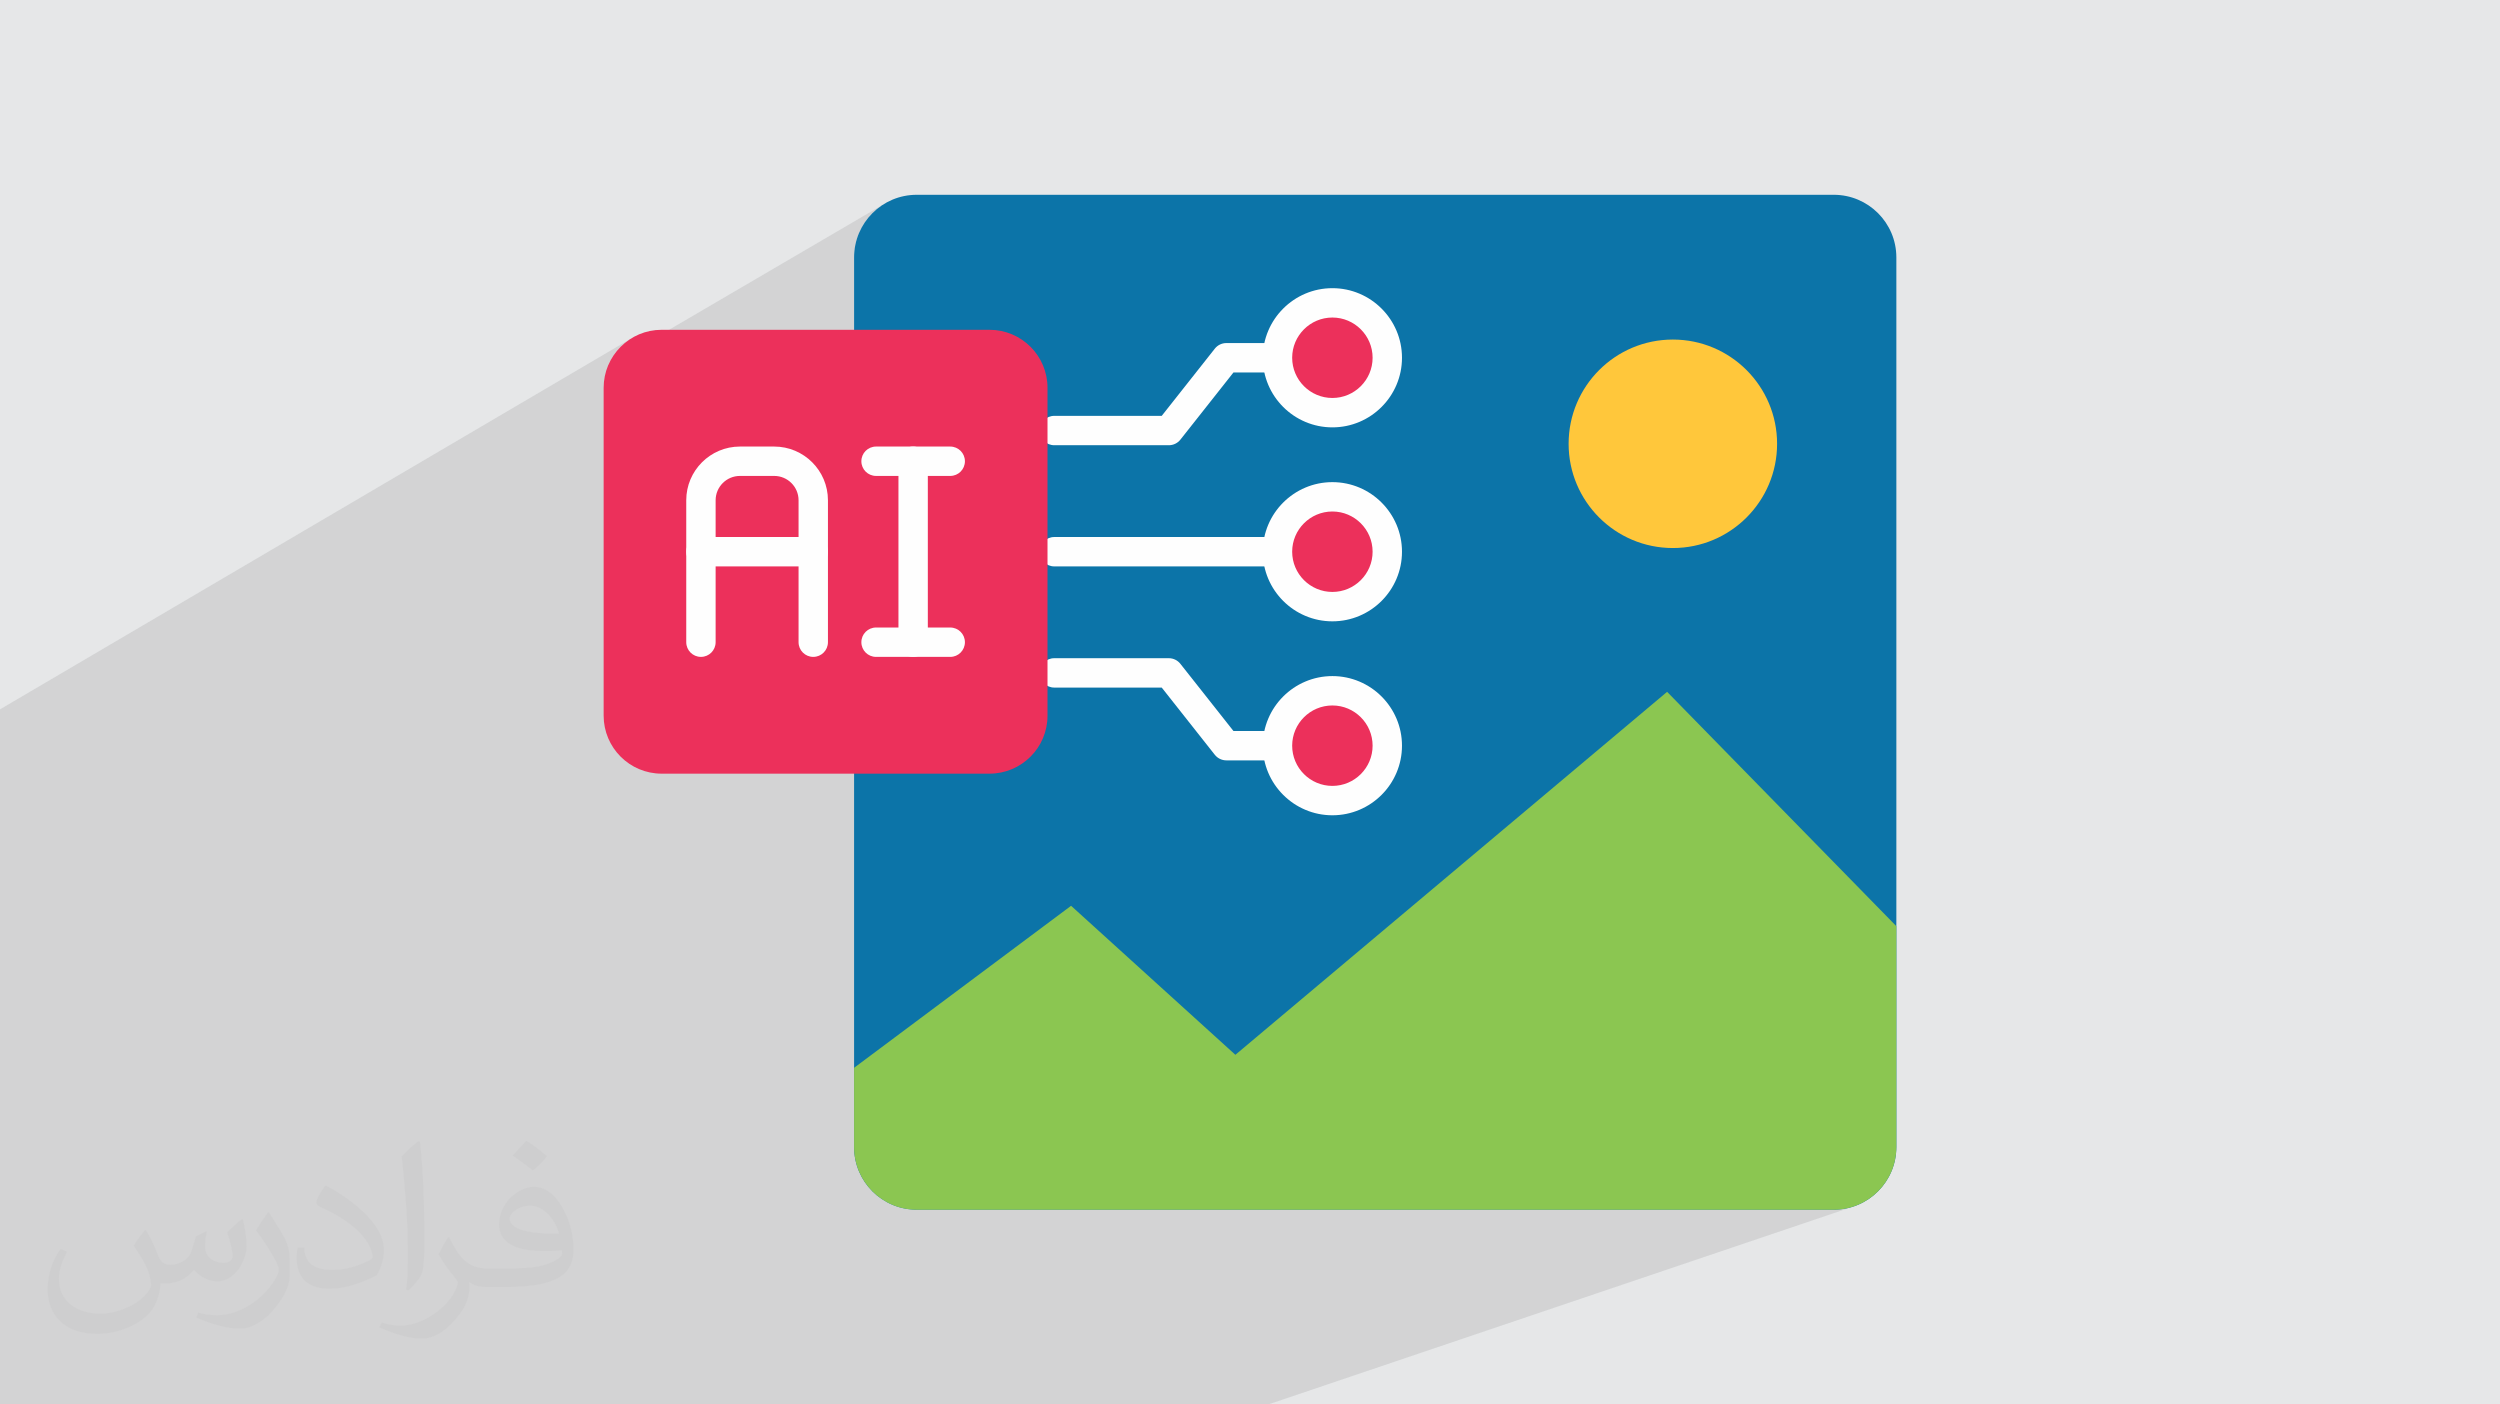
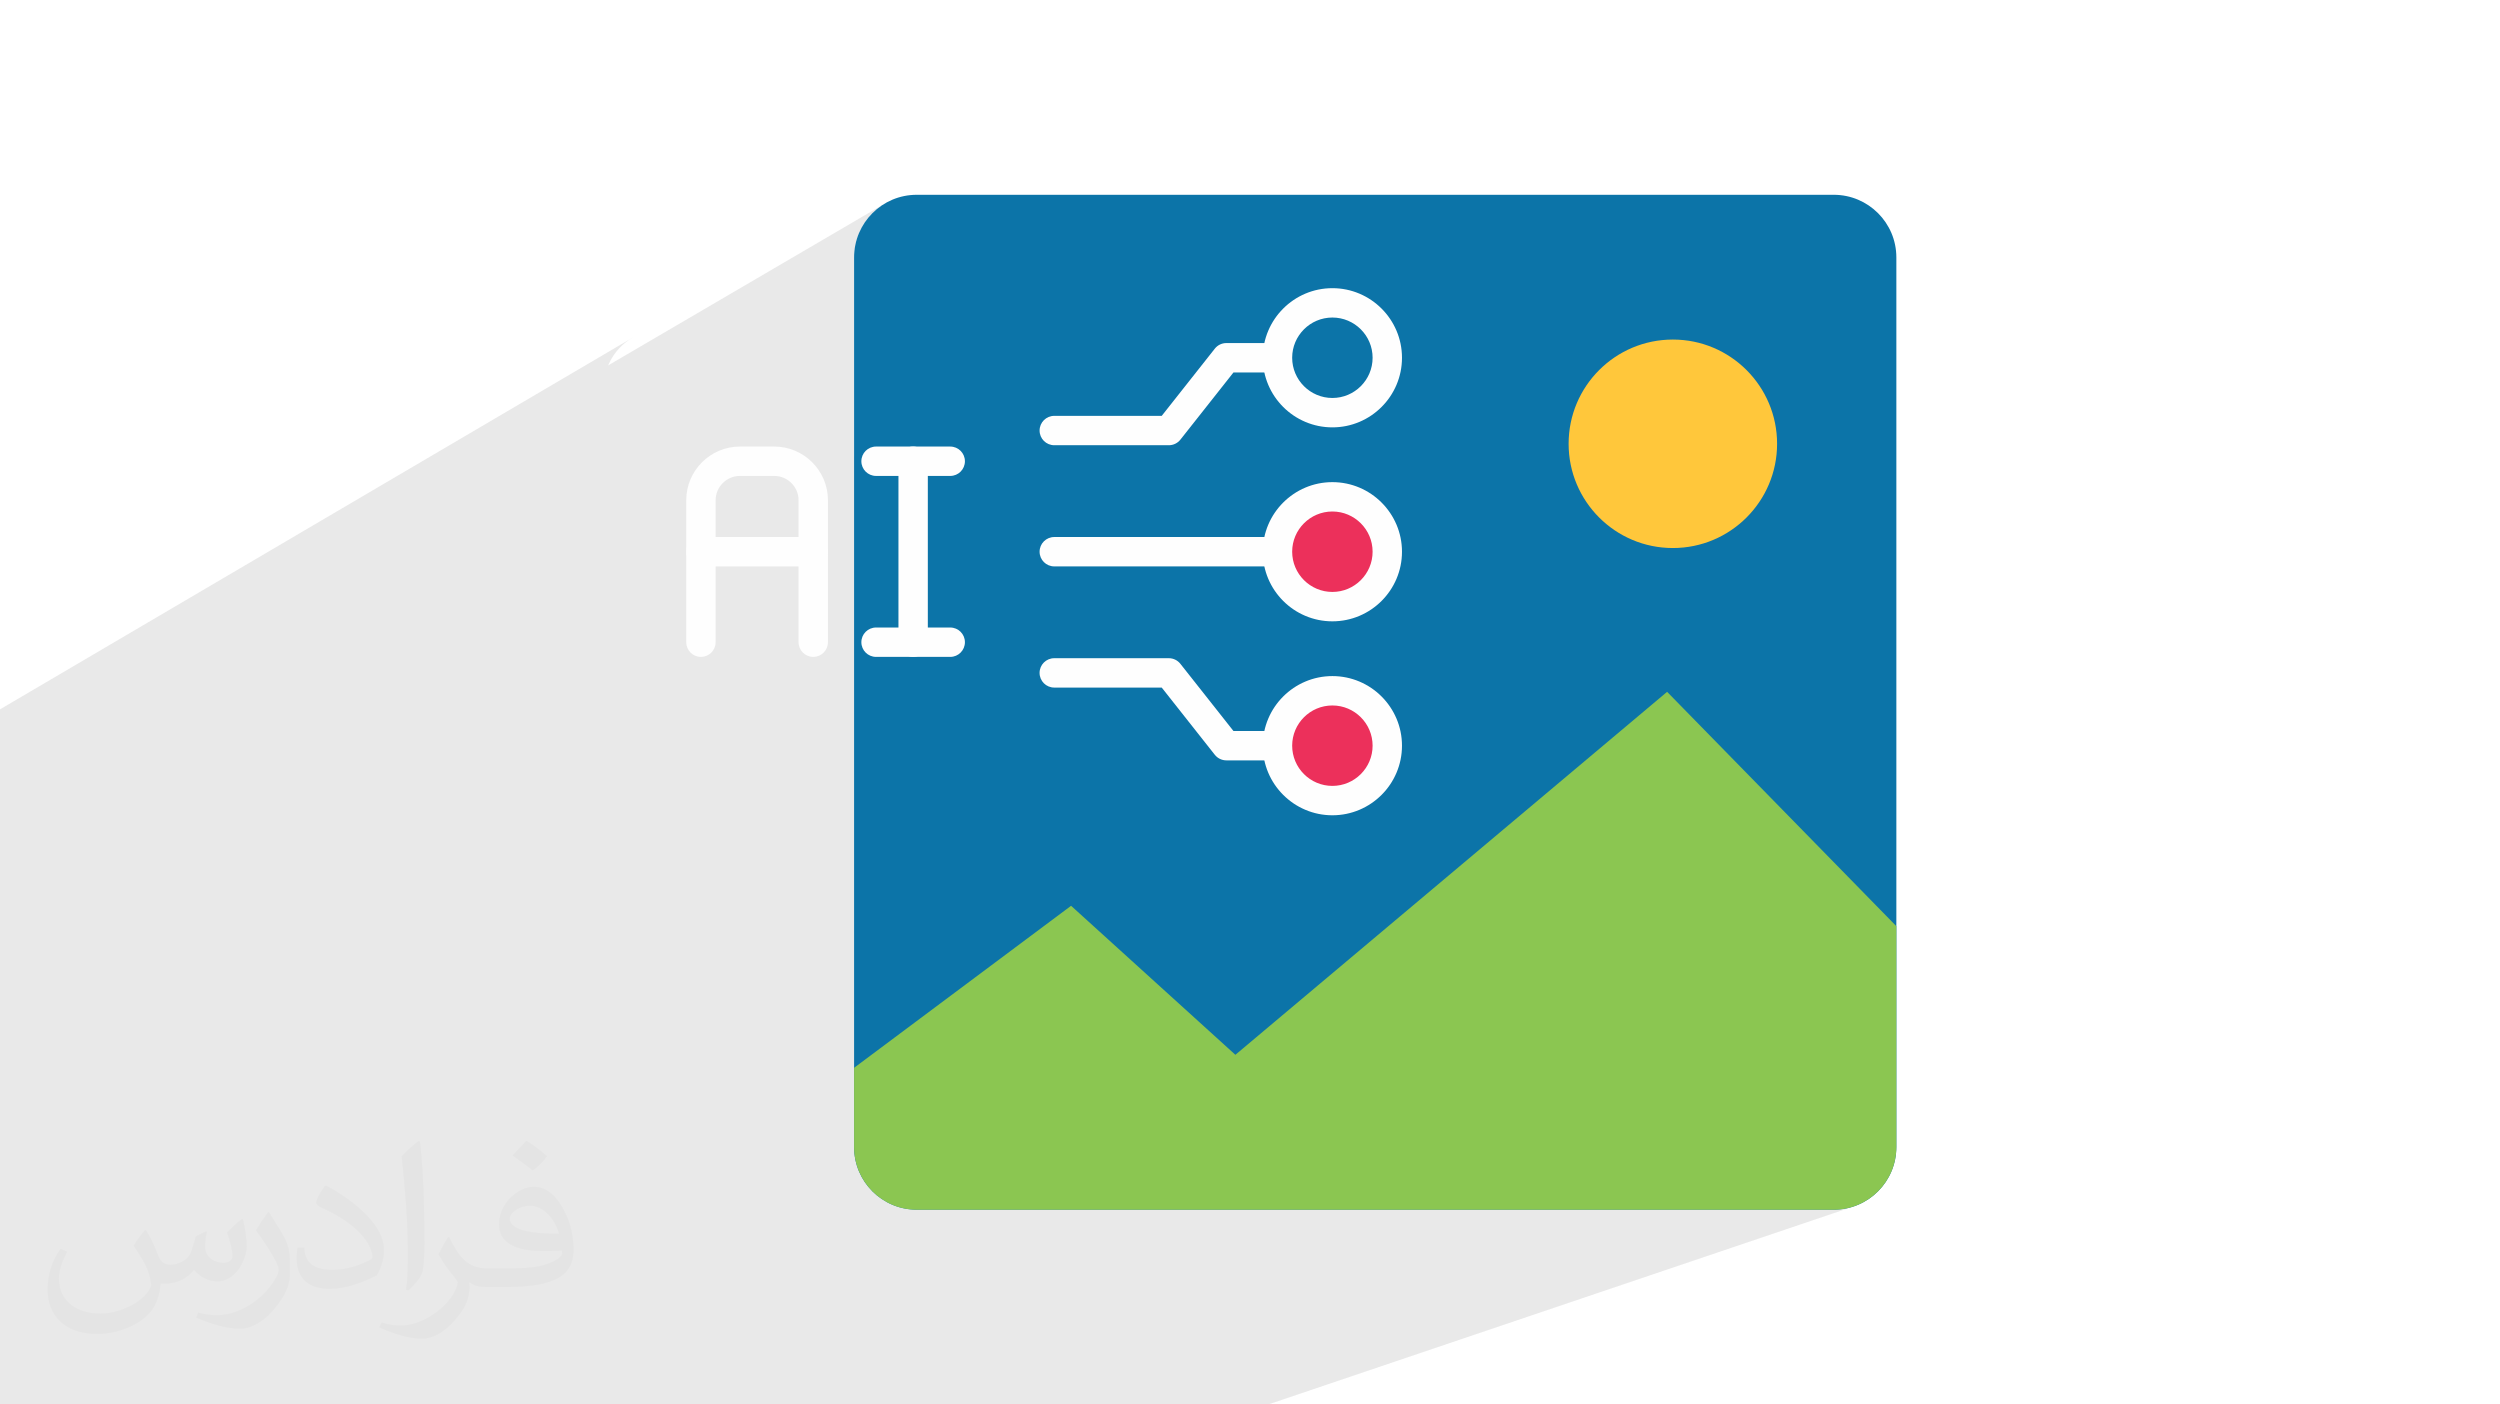
<svg xmlns="http://www.w3.org/2000/svg" xml:space="preserve" width="94.192mm" height="52.917mm" version="1.0" style="shape-rendering:geometricPrecision; text-rendering:geometricPrecision; image-rendering:optimizeQuality; fill-rule:evenodd; clip-rule:evenodd" viewBox="0 0 9404.92 5283.66">
  <defs>
    <style type="text/css">
   
    .fil5 {fill:#FEFEFE;fill-rule:nonzero}
    .fil3 {fill:#0C74A8;fill-rule:nonzero}
    .fil4 {fill:#8BC651;fill-rule:nonzero}
    .fil6 {fill:#EC305B;fill-rule:nonzero}
    .fil7 {fill:#FFC73B;fill-rule:nonzero}
    .fil2 {fill:#373435;fill-opacity:0.031}
    .fil1 {fill:#2B2A29;fill-opacity:0.102}
    .fil0 {fill:#E6E7E8}
   
  </style>
  </defs>
  <g id="Layer_x0020_1">
-     <polygon class="fil0" points="-0,0 9404.92,0 9404.92,5283.66 -0,5283.66 " />
    <polygon class="fil1" points="6463.23,2023 5180.03,2604.32 5197.44,2620.14 5214.36,2638.75 5229.44,2658.91 5242.57,2680.5 5253.62,2703.39 5262.43,2727.43 5268.89,2752.5 5272.87,2778.47 5274.23,2805.21 5272.87,2831.95 5268.89,2857.92 5262.43,2883 5253.62,2907.05 5242.58,2929.92 5229.45,2951.51 5214.37,2971.68 5197.46,2990.28 5178.86,3007.19 5158.69,3022.27 5137.1,3035.4 5114.23,3046.44 3676.68,3670.83 3510.59,3794.85 6271.6,2602.62 4647.43,3968.09 3309.23,4504.81 3316.98,4510.6 3336.42,4522.4 3357.02,4532.32 3378.67,4540.25 3401.26,4546.06 3424.66,4549.62 3448.75,4550.84 6898.28,4550.84 6922.38,4549.62 6945.78,4546.05 6968.38,4540.25 6968.04,4540.36 6968.37,4540.28 6895.04,4565.08 6731.64,5283.66 6895.04,4565.08 4770.64,5283.66 4770.57,5283.66 4735.46,5283.66 4735.31,5283.66 2761.87,5283.66 1598.59,5283.66 1598.54,5283.66 1367.3,5283.66 864.56,5283.66 864.51,5283.66 822.97,5283.66 247.86,5283.66 -0,5283.66 -0,5178.78 -0,4679.21 -0,4660.57 -0,4507.57 -0,4401.43 -0,4396.48 -0,4245.66 -0,4240.46 -0,4240.45 -0,4188.32 -0,4183.03 -0,4155 -0,4142.87 -0,4124.81 -0,4113.98 -0,4055.13 -0,4031.99 -0,4029.96 -0,4026.75 -0,4026.66 -0,4001.41 -0,3866.25 -0,3844.63 -0,3815.78 -0,3778.19 -0,3741.89 -0,3736.01 -0,3736 -0,3683.99 -0,3678.2 -0,3678.19 -0,3662.55 -0,3656.83 -0,3554.8 -0,3550.27 -0,3546.35 -0,3544.14 -0,3519.02 -0,3483.58 -0,3470.47 -0,3456.16 -0,3442.15 -0,3354.95 -0,3308.65 -0,3285.5 -0,3224.41 -0,3199.41 -0,2826.59 -0,2778.65 -0,2713.02 -0,2668.58 2385.14,1267.02 2367.14,1277.96 2350.33,1290.52 2334.84,1304.6 2320.75,1320.11 2308.18,1336.91 2297.24,1354.91 2288.05,1373.99 2287.81,1374.65 3336.39,761.23 3316.96,773.04 3298.82,786.61 3282.08,801.82 3266.86,818.56 3253.3,836.7 3241.5,856.13 3231.58,876.74 3223.65,898.39 3217.84,920.98 3214.27,944.38 3213.06,968.47 3213.06,1717.32 3274.16,1684.25 3264.78,1689.35 3256.6,1696.09 3249.85,1704.28 3244.76,1713.67 3241.53,1724.04 3240.41,1735.17 3241.53,1746.31 3244.76,1756.68 3249.85,1766.07 3253.42,1770.4 3413.7,1684.25 3404.32,1689.35 3396.14,1696.09 3389.39,1704.28 3384.29,1713.67 3381.07,1724.04 3379.94,1735.17 3379.94,1790.43 3525.88,1790.43 3944.66,1568.76 3955.03,1565.54 3966.17,1564.41 4036.65,1564.41 4887.7,1115.71 4910.59,1104.68 4934.63,1095.86 4959.69,1089.4 4985.66,1085.43 5012.39,1084.07 5039.12,1085.43 5065.09,1089.4 5090.15,1095.86 5114.2,1104.68 5137.08,1115.71 5158.67,1128.84 5178.84,1143.93 5197.44,1160.84 5214.36,1179.44 5229.44,1199.6 5242.57,1221.19 5253.62,1244.08 5262.43,1268.12 5268.89,1293.19 5272.87,1319.16 5274.23,1345.9 5272.87,1372.64 5268.89,1398.61 5262.43,1423.68 5253.62,1447.73 5242.58,1470.61 5229.45,1492.2 5214.37,1512.37 5197.46,1530.97 5178.86,1547.88 5158.69,1562.96 5137.1,1576.09 4249.55,2020.26 4533.59,2020.27 4887.7,1845.4 4910.59,1834.36 4934.63,1825.55 4959.69,1819.09 4985.66,1815.11 5012.39,1813.75 5039.12,1815.11 5065.09,1819.09 5086.19,1824.53 6123.2,1316.05 6140.57,1308.19 6158.38,1301.17 6176.6,1295.01 6195.21,1289.72 6214.18,1285.34 6233.49,1281.9 6253.12,1279.4 6273.03,1277.89 6293.21,1277.38 6313.39,1277.89 6333.3,1279.4 6352.93,1281.9 6372.24,1285.34 6391.21,1289.72 6409.83,1295.01 6428.05,1301.17 6445.85,1308.19 6463.23,1316.05 6480.13,1324.7 6496.55,1334.15 6512.46,1344.34 6527.84,1355.28 6542.65,1366.92 6556.88,1379.25 6570.5,1392.23 6583.48,1405.85 6595.81,1420.08 6607.46,1434.9 6618.39,1450.27 6628.58,1466.18 6638.03,1482.61 6646.69,1499.51 6654.55,1516.88 6661.56,1534.69 6667.73,1552.91 6673.02,1571.52 6677.39,1590.49 6680.84,1609.8 6683.33,1629.43 6684.85,1649.34 6685.36,1669.52 6684.85,1689.7 6683.33,1709.61 6680.84,1729.24 6677.39,1748.55 6673.02,1767.52 6667.73,1786.14 6661.56,1804.36 6654.55,1822.16 6646.69,1839.54 6638.03,1856.44 6628.58,1872.86 6618.39,1888.77 6607.46,1904.15 6595.81,1918.96 6583.48,1933.19 6570.5,1946.81 6556.88,1959.79 6542.65,1972.12 6527.84,1983.77 6512.46,1994.7 6496.55,2004.89 6480.13,2014.34 " />
    <path class="fil2" d="M548.54 4627.69c17.95,27.21 29.6,53.36 40.96,82.43 8.45,16.91 12.93,48.09 52.57,48.09 11.61,0 28.28,-3.42 43.06,-11.61 16.63,-8.73 29.32,-21.94 35.94,-42l15.85 -53.36 38.57 -19.02 2.64 2.64c-5.27,20.09 -6.59,39.36 -6.59,54.43 0,44.63 38.57,61.56 69.22,61.56 17.95,0 34.09,-8.73 34.09,-25.11 0,-21.13 -8.98,-57.06 -20.62,-89.29 17.95,-17.95 35.94,-35.94 56.53,-50.47l3.17 1.6c8.98,38.04 14,75.56 14,100.66 0,24.57 -10.83,51.79 -19.81,69.49 -18.49,34.87 -51.25,62.62 -90.87,62.62 -30.1,0 -63.65,-15.07 -86.66,-43.06l-1.32 0c-21.66,26.96 -55.22,51.25 -108.86,51.25l-16.63 0c-2.64,35.41 -10.29,60.49 -21.94,82.95 -31.95,62.34 -126.81,106.47 -216.1,106.47 -124.17,0 -186.51,-71.59 -186.51,-166.96 0,-58.91 19.27,-113.6 48.88,-152.42l24.29 10.04c-18.49,35.41 -30.91,68.68 -30.91,101.45 0,89.29 72.66,131.83 156.4,131.83 77.68,0 173.83,-49.41 191.28,-106.72 -6.59,-62.62 -30.1,-91.93 -66.04,-148.99 10.83,-19.02 24.83,-38.04 42.28,-58.38l3.17 0 0 0 0 0 -0.02 -0.09zm1432.13 -336.04c26.15,16.39 51.79,35.66 76.87,57.85 -14,19.81 -31.45,37.79 -53.11,53.64 -25.11,-20.34 -50.19,-37.79 -75.84,-56.27 17.42,-19.55 34.62,-38.29 52.04,-55.22l0 0 0 0 0 0 0 0 0 0 0.03 0zm13.47 244.11c-42.28,0 -76.87,27.75 -76.87,48.34 0,44.13 84.53,57.85 185.72,57.31 -12.68,-51.79 -57.06,-105.68 -108.86,-105.68l0.01 0.03zm-94.86 236.19c54.96,0 103.04,-1.6 139.74,-10.83 40.96,-10.29 75.56,-30.91 75.56,-45.17 0,-3.7 0,-8.19 -1.32,-11.89 -22.98,2.11 -49.41,2.11 -72.38,2.11 -74.49,0 -131.55,-16.91 -154.02,-58.66 -5.55,-11.61 -9.51,-24.57 -9.51,-39.36 0,-40.43 17.42,-79.79 48.09,-107 25.61,-22.45 53.89,-36.44 82.67,-36.44 52.04,0 93.51,41.75 122.57,107.54 15.85,35.94 26.68,77.4 26.68,129.72 0,34.87 -9.51,64.19 -31.17,85.85 -40.43,39.11 -114.92,53.89 -229.04,53.89l-51.79 0 0 0 -13.47 0c-28.28,0 -48.62,-5.02 -64.72,-17.42l-2.64 0c0.79,6.59 1.32,12.93 1.32,19.02 0,25.61 -8.45,58.38 -25.61,84.53 -50.72,75.3 -105.68,108.04 -153.24,108.04 -48.09,0 -107,-18.49 -160.11,-42.54l9.51 -18.49c17.17,7.13 40.96,11.89 73.7,11.89 85.85,0 198.66,-82.43 212.66,-163 -3.17,-6.59 -8.98,-15.32 -17.17,-24.57 -25.11,-29.85 -40.96,-54.68 -55.75,-80.83 12.68,-25.11 24.29,-45.17 35.13,-63.4l4.49 -0.53c36.72,74.77 69.99,117.55 144.23,117.55l11.61 0 0 0 53.89 0 0 0 0 0 0 0 0 0 0 0 0.09 0.01zm-371.98 79c6.34,-34.34 6.87,-72.91 6.87,-108.86l0 -53.36c0,-99.6 -12.68,-244.36 -22.98,-338.68 17.95,-19.27 43.06,-42 62.87,-57.31l5.81 1.6c13.47,118.62 16.63,256 16.63,383.06 0,33.3 -1.32,65.79 -4.49,89.55 -1.85,30.1 -19.27,52.83 -56.53,87.7l-8.19 -3.7zm-382.8 -157.19c1.85,46.77 24.83,83.49 105.15,83.49 49.93,0 92.19,-12.93 138.96,-35.13 8.45,-3.7 12.93,-8.73 12.93,-12.93 0,-29.32 -22.45,-68.15 -60.23,-103.55 -36.72,-33.3 -85.34,-62.62 -130.76,-82.18 -15.6,-6.59 -20.62,-13.47 -20.62,-20.09 0,-13.47 17.95,-41.75 32.77,-62.09l5.02 -0.53c52.04,27.21 110.17,67.64 153.24,112.53 39.11,41.47 63.4,83.49 63.4,129.19 0,33.81 -10.29,65.51 -26.96,95.11 -57.06,28.79 -117.83,50.72 -178.06,50.72 -73.17,0 -123.1,-34.34 -123.1,-114.92 0,-8.73 0,-22.19 3.17,-39.64l25.11 0 0 0 0 0 0 0 0 0 0 0 -0.02 0zm-132.37 -132.9l45.45 73.45c16.63,27.21 32.23,56.81 32.23,103.55l0 59.7c0,48.34 -30.91,100.13 -80.83,151.38 -39.11,34.62 -73.7,49.41 -105.68,49.41 -47.55,0 -101.98,-14.79 -164.85,-41.75l7.13 -18.49c19.81,5.27 42.79,9.77 71.06,9.77 90.36,-0.53 182.8,-66.57 225.08,-147.15 5.02,-9.26 6.87,-17.95 6.87,-24.04 0,-9.26 -5.02,-19.55 -8.98,-28.79 -22.98,-43.31 -48.62,-82.95 -76.87,-119.68 14.79,-23.25 29.6,-45.7 45.7,-67.9l3.7 0.53 0 0 0 0 0 0 0 0 0 0 -0.02 0.01z" />
    <g id="_2440527046800">
      <path class="fil3" d="M6898.28 4550.84l-3449.53 0c-130.14,0 -235.69,-105.49 -235.69,-235.68l0 -3346.68c0,-130.15 105.5,-235.69 235.69,-235.69l3449.59 -0.01c130.14,0 235.69,105.5 235.69,235.69l0 3346.68c-0.06,130.14 -105.55,235.69 -235.75,235.69l0 0z" />
      <path class="fil4" d="M7133.97 4315.15l0 -830.93 -862.37 -881.6 -1624.16 1365.47 -618.1 -560.58 -816.33 609.55 0 298.14c0,130.14 105.49,235.69 235.68,235.69l3449.6 0.01c130.19,-0.06 235.69,-105.61 235.69,-235.75z" />
      <path class="fil5" d="M4774.32 2130.79l-808.16 0c-30.5,0 -55.26,-24.76 -55.26,-55.27 0,-30.5 24.75,-55.27 55.26,-55.27l808.16 0.01c30.55,0 55.27,24.76 55.27,55.27 0,30.5 -24.7,55.27 -55.27,55.27l0 -0.01z" />
      <path class="fil5" d="M4774.32 2860.48l-160.87 0c-16.9,0 -32.88,-7.74 -43.37,-21l-199.72 -252.83 -404.25 0c-30.51,0 -55.27,-24.76 -55.27,-55.27 0,-30.5 24.75,-55.26 55.27,-55.26l430.99 0c16.9,0 32.88,7.74 43.37,21l199.72 252.82 134.08 0.01c30.55,0 55.27,24.7 55.27,55.27 0,30.56 -24.65,55.26 -55.21,55.26l-0.01 0z" />
      <path class="fil5" d="M4397.16 1674.93l-431 0c-30.5,0 -55.26,-24.75 -55.26,-55.26 0,-30.5 24.75,-55.27 55.26,-55.27l404.25 0 199.71 -252.83c10.44,-13.26 26.47,-21 43.38,-21l160.88 0c30.55,0 55.27,24.76 55.27,55.27 0,30.5 -24.7,55.27 -55.27,55.27l-134.07 -0.01 -199.72 252.83c-10.55,13.26 -26.53,21 -43.43,21l0 0z" />
      <circle class="fil6" cx="5012.35" cy="2805.27" r="206.57" />
      <path class="fil5" d="M5012.39 3067.05c-144.35,0 -261.83,-117.48 -261.83,-261.83 0,-144.35 117.48,-261.83 261.83,-261.83 144.35,0 261.83,117.43 261.83,261.83 0,144.4 -117.43,261.83 -261.83,261.83zm0 -413.13c-83.44,0 -151.3,67.86 -151.3,151.3 0,83.44 67.91,151.3 151.3,151.3 83.39,0 151.3,-67.91 151.3,-151.3 0,-83.39 -67.86,-151.3 -151.3,-151.3z" />
      <circle class="fil6" cx="5012.35" cy="2075.8" r="206.57" />
      <path class="fil5" d="M5012.39 2337.42c-144.35,0 -261.83,-117.43 -261.83,-261.83 0,-144.4 117.48,-261.83 261.83,-261.83 144.35,0 261.83,117.43 261.83,261.83 0,144.4 -117.43,261.83 -261.83,261.83zm0 -413.19c-83.44,0 -151.3,67.92 -151.3,151.3 0,83.39 67.91,151.31 151.3,151.31 83.39,0 151.3,-67.92 151.3,-151.31 0,-83.38 -67.86,-151.3 -151.3,-151.3z" />
-       <circle class="fil6" cx="5012.35" cy="1345.8" r="206.57" />
      <path class="fil5" d="M5012.39 1607.74c-144.35,0 -261.83,-117.43 -261.83,-261.83 0,-144.39 117.48,-261.83 261.83,-261.83 144.35,0 261.83,117.44 261.83,261.83 0,144.4 -117.43,261.83 -261.83,261.83zm0 -413.19c-83.44,0 -151.3,67.92 -151.3,151.3 0,83.39 67.91,151.31 151.3,151.31 83.39,0 151.3,-67.92 151.3,-151.31 0,-83.38 -67.86,-151.3 -151.3,-151.3z" />
-       <path class="fil6" d="M2270.89 2692.2l0 -1233.23c0,-120.59 97.75,-218.29 218.28,-218.29l1233.23 0c120.59,0 218.29,97.76 218.29,218.29l0 1233.23c0,120.59 -97.76,218.28 -218.29,218.28l-1233.23 0.01c-120.53,0 -218.28,-97.76 -218.28,-218.28l0 -0.01z" />
      <path class="fil5" d="M3059.43 2471.21c-30.5,0 -55.27,-24.76 -55.27,-55.27l0 -533.99c0,-50.46 -41.06,-91.52 -91.51,-91.52l-128.98 0c-50.45,0 -91.51,41.06 -91.51,91.52l0 533.99c0,30.5 -24.76,55.27 -55.27,55.27 -30.5,0 -55.27,-24.76 -55.27,-55.27l0 -533.99c0,-111.42 90.63,-202.04 202.04,-202.04l128.98 0.01c111.41,0 202.04,90.62 202.04,202.03l0 534c0,30.5 -24.76,55.27 -55.27,55.27l0 -0.01z" />
      <path class="fil5" d="M3059.43 2130.79l-422.54 0c-30.5,0 -55.27,-24.76 -55.27,-55.27 0,-30.5 24.76,-55.27 55.27,-55.27l422.54 0.01c30.5,0 55.27,24.76 55.27,55.27 0,30.5 -24.76,55.27 -55.27,55.27l0 -0.01z" />
      <path class="fil5" d="M3435.21 2471.21c-30.5,0 -55.27,-24.76 -55.27,-55.27l0 -680.77c0,-30.51 24.76,-55.27 55.27,-55.27 30.5,0 55.26,24.75 55.26,55.27l0 680.72c0,30.55 -24.75,55.32 -55.26,55.32z" />
      <path class="fil5" d="M3574.75 1790.43l-279.08 0c-30.5,0 -55.26,-24.75 -55.26,-55.26 0,-30.51 24.75,-55.27 55.26,-55.27l279.08 0.01c30.5,0 55.26,24.75 55.26,55.26 0,30.5 -24.75,55.27 -55.26,55.27l0 -0.01z" />
      <path class="fil5" d="M3574.75 2471.21l-279.08 0c-30.5,0 -55.26,-24.76 -55.26,-55.27 0,-30.5 24.75,-55.27 55.26,-55.27l279.08 0.01c30.5,0 55.26,24.76 55.26,55.27 0,30.5 -24.75,55.27 -55.26,55.27l0 -0.01z" />
      <circle class="fil7" cx="6293.21" cy="1669.52" r="392.14" />
    </g>
  </g>
</svg>